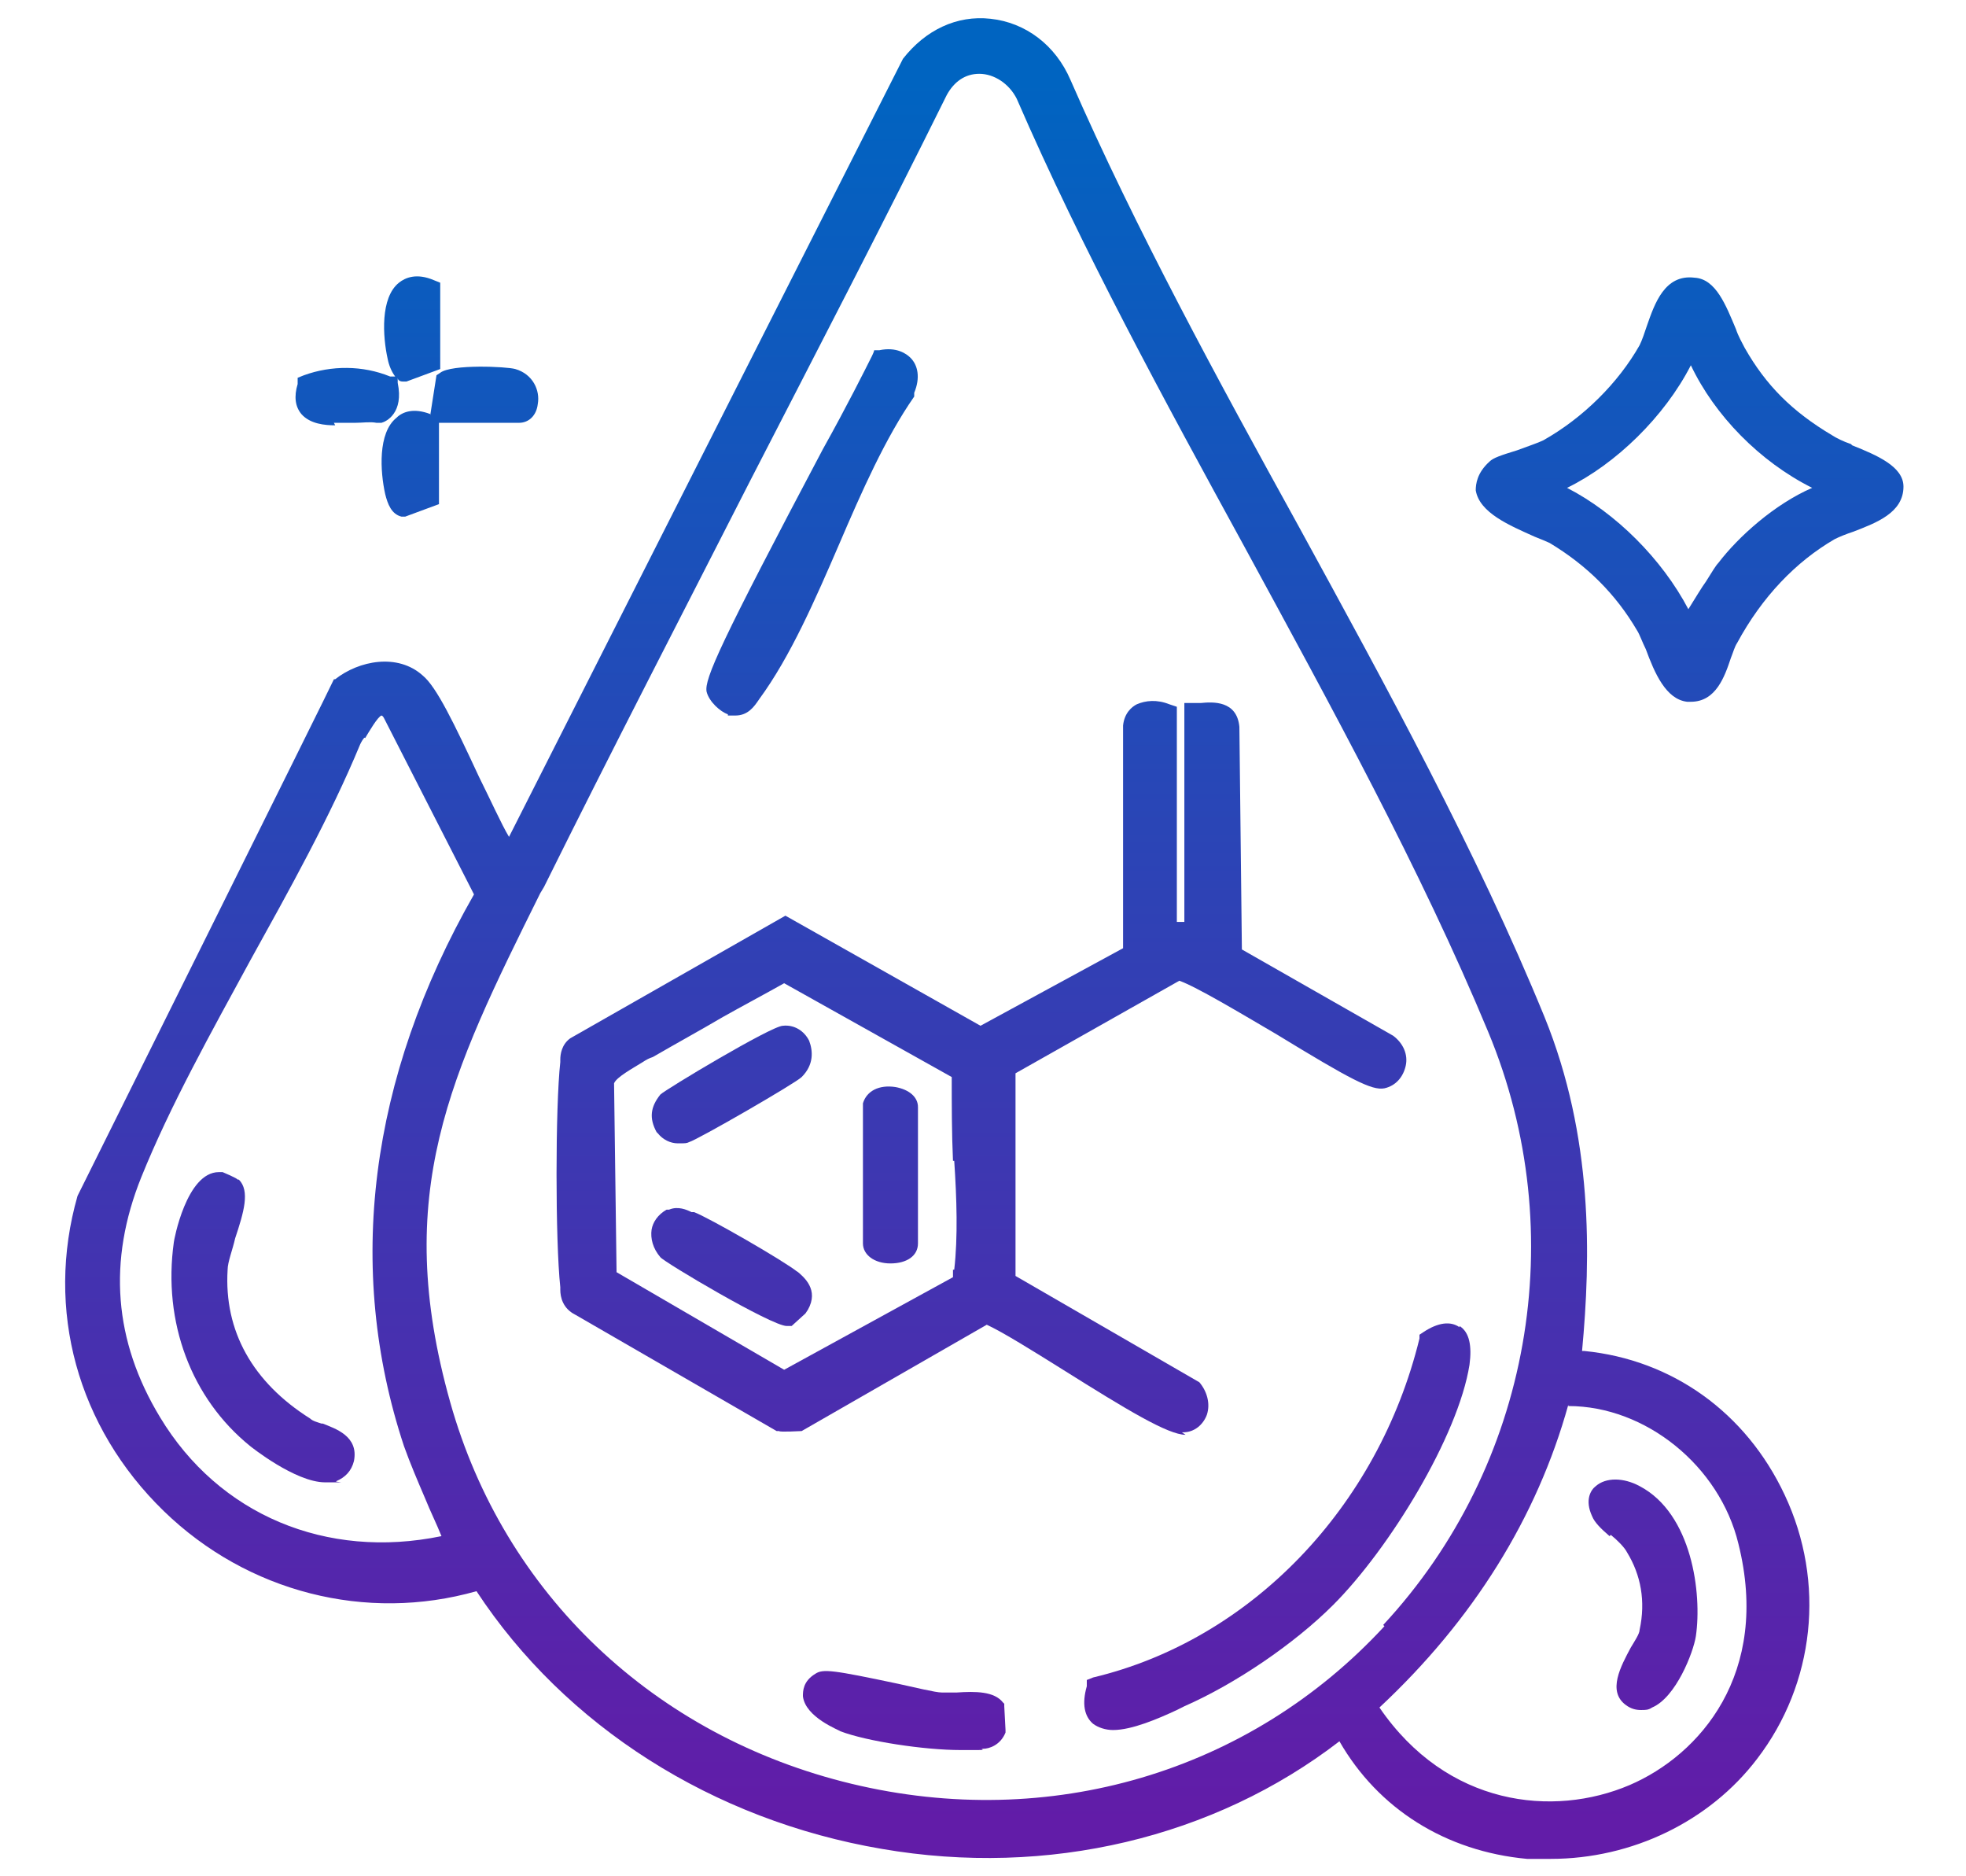
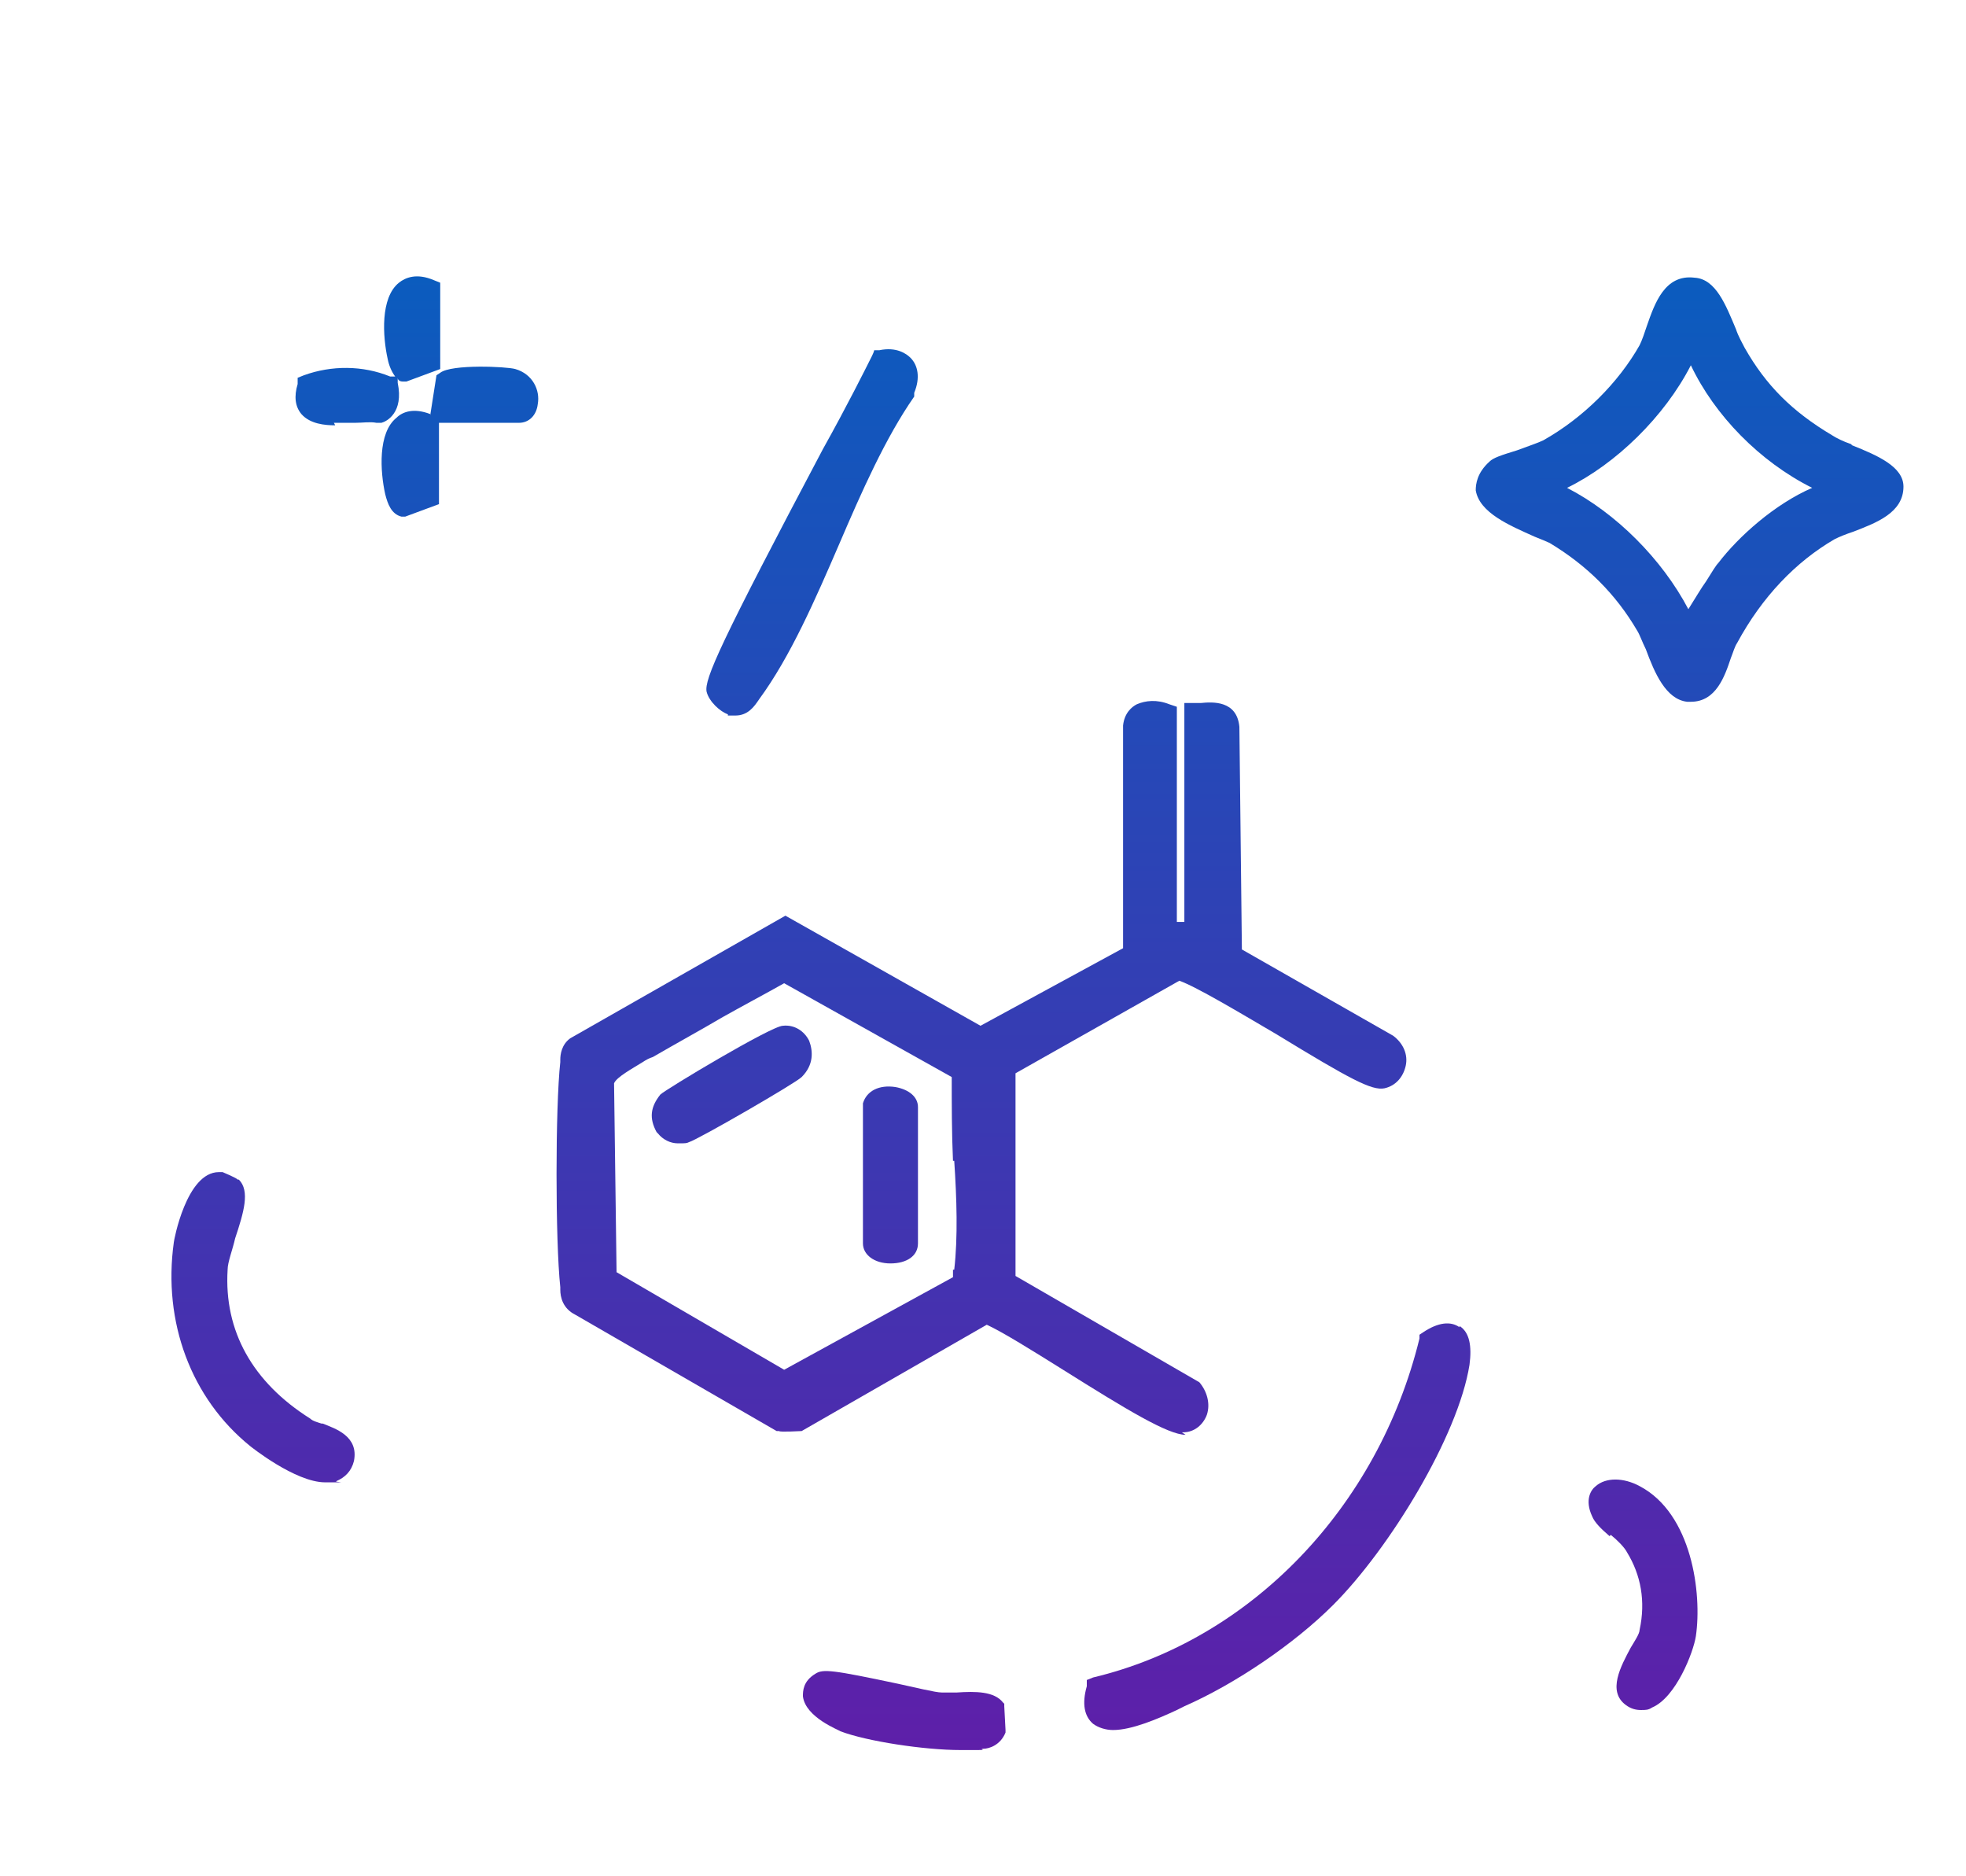
<svg xmlns="http://www.w3.org/2000/svg" xmlns:xlink="http://www.w3.org/1999/xlink" id="Layer_1" version="1.1" viewBox="0 0 157.2 150">
  <defs>
    <style>
      .st0 {
        fill: url(#linear-gradient2);
      }

      .st1 {
        fill: url(#linear-gradient10);
      }

      .st2 {
        fill: url(#linear-gradient1);
      }

      .st3 {
        fill: url(#linear-gradient9);
      }

      .st4 {
        fill: url(#linear-gradient8);
      }

      .st5 {
        fill: url(#linear-gradient11);
      }

      .st6 {
        fill: url(#linear-gradient12);
      }

      .st7 {
        fill: url(#linear-gradient7);
      }

      .st8 {
        fill: url(#linear-gradient4);
      }

      .st9 {
        fill: url(#linear-gradient5);
      }

      .st10 {
        fill: url(#linear-gradient3);
      }

      .st11 {
        fill: url(#linear-gradient6);
      }

      .st12 {
        fill: url(#linear-gradient);
      }
    </style>
    <linearGradient id="linear-gradient" x1="74.8" y1="145.7" x2="74.8" y2="6.3" gradientUnits="userSpaceOnUse">
      <stop offset="0" stop-color="#621ca8" />
      <stop offset="1" stop-color="#0064c1" />
    </linearGradient>
    <linearGradient id="linear-gradient1" x1="135.1" y1="145.7" x2="135.1" y2="6.3" xlink:href="#linear-gradient" />
    <linearGradient id="linear-gradient2" x1="36.8" y1="145.7" x2="36.8" y2="6.3" xlink:href="#linear-gradient" />
    <linearGradient id="linear-gradient3" x1="29.3" y1="145.7" x2="29.3" y2="6.3" xlink:href="#linear-gradient" />
    <linearGradient id="linear-gradient4" x1="78.3" x2="78.3" y2="6.3" xlink:href="#linear-gradient" />
    <linearGradient id="linear-gradient5" x1="102.1" y1="145.7" x2="102.1" y2="6.3" xlink:href="#linear-gradient" />
    <linearGradient id="linear-gradient6" x1="64.9" y1="145.7" x2="64.9" y2="6.3" xlink:href="#linear-gradient" />
    <linearGradient id="linear-gradient7" x1="72.4" x2="72.4" y2="6.3" xlink:href="#linear-gradient" />
    <linearGradient id="linear-gradient8" x1="21" y1="145.7" x2="21" y2="6.3" xlink:href="#linear-gradient" />
    <linearGradient id="linear-gradient9" x1="131.4" y1="145.7" x2="131.4" y2="6.3" xlink:href="#linear-gradient" />
    <linearGradient id="linear-gradient10" x1="58.5" y1="145.7" x2="58.5" y2="6.3" xlink:href="#linear-gradient" />
    <linearGradient id="linear-gradient11" x1="58.5" y1="145.7" x2="58.5" y2="6.3" xlink:href="#linear-gradient" />
    <linearGradient id="linear-gradient12" x1="71.2" x2="71.2" y2="6.3" xlink:href="#linear-gradient" />
  </defs>
-   <path class="st12" d="M126.5,108c.7-7.5.9-17.1-3-26.7-5.4-13.2-12.7-26.5-19.7-39.3-6.4-11.6-13-23.7-18.2-35.6-1.2-2.8-3.6-4.6-6.4-4.9-2.7-.3-5.2.9-7,3.2l-31.5,62.2c-.6-1-1.5-3-2.4-4.8-2-4.3-3.4-7.2-4.5-8.1-2-1.8-5.1-1.2-7,.3h-.1c0,.1-20.5,41.3-20.5,41.3h0c-2.6,9.1,0,18.5,6.9,25.2,6.7,6.5,16.2,8.9,25,6.4,7.1,10.8,18.9,18.3,32.4,20.6,13.3,2.3,26.6-.9,36.6-8.6,3.1,5.4,8.5,8.8,15,9.4.6,0,1.3,0,1.9,0,6.5,0,12.7-3,16.5-8,4.6-6,5.5-14.1,2.2-21.1-3.1-6.6-9-10.8-16-11.5ZM28.5,58.6l.7.4h0c.3-.5,1-1.7,1.3-1.8,0,0,.1,0,.2.2l7.2,14.1c-8.4,14.7-10.3,29.9-5.6,44.1.5,1.4,1.1,2.8,1.7,4.2.4,1,.9,2,1.3,3-9.2,1.9-17.8-1.7-22.5-9.5-3.7-6.1-4.2-12.5-1.5-19.2,2.3-5.7,5.6-11.6,8.7-17.3,3.1-5.6,6.4-11.5,8.8-17.3.1-.2.2-.4.4-.6l-.7-.4h0ZM110.7,130c-10.8,11.7-26.8,16.4-42.6,12.6-15.8-3.8-27.8-15.2-32.1-30.5-4.7-16.7,0-26.2,7.2-40.7l.3-.5c5.4-10.9,11.1-21.9,16.5-32.5,5.2-10.1,10.6-20.5,15.7-30.8.6-1.1,1.5-1.7,2.6-1.7,1.2,0,2.4.8,3,2,5.2,12,11.8,24.1,18.2,35.8,6.9,12.7,14.1,25.8,19.5,38.8,6.7,16.1,3.4,34.7-8.4,47.4ZM125.4,112.4c6.2,0,12.1,4.8,13.6,11,2.6,10.4-3.1,16.9-8.7,19.3-6.1,2.6-14.6,1.7-20-6.2,7.5-7,12.6-15.2,15.1-24.2Z" />
  <path class="st2" d="M148,35.5l-.3.8h0l.3-.8c-.6-.2-1.2-.5-1.5-.7-3.2-1.9-5.3-4-7-7-.2-.4-.5-.9-.7-1.5-.8-1.9-1.6-4-3.3-4.1-2.4-.3-3.2,2.1-3.8,3.8-.2.6-.4,1.2-.6,1.6-1.7,3-4.5,5.8-7.7,7.6-.4.2-1.3.5-2.1.8-1.3.4-1.9.6-2.2.9-1,.9-1.1,1.8-1.1,2.3.3,1.8,2.7,2.8,4.7,3.7.5.2,1,.4,1.2.5,3,1.8,5.3,4.1,7,7,.2.3.4.9.7,1.5.7,1.9,1.6,4,3.3,4.2,0,0,.2,0,.3,0,2,0,2.7-2,3.2-3.5.2-.5.3-.9.5-1.2,2-3.7,4.7-6.5,7.8-8.3.4-.2.9-.4,1.5-.6,1.8-.7,4-1.5,4-3.6,0-1.6-2.1-2.5-4.1-3.3ZM144.9,39c-3,1.3-5.9,3.9-7.5,6-.2.2-.5.7-1,1.5-.3.4-.9,1.4-1.4,2.2-2.1-4-5.8-7.7-9.7-9.7,3.9-1.9,7.8-5.7,9.9-9.8,1.9,4,5.5,7.7,9.7,9.8Z" />
  <path class="st0" d="M34.4,33.1c-1.3-.5-2.2-.2-2.7.3-1.5,1.2-1.3,4.3-.9,6.1.2.8.5,1.6,1.3,1.8h.3c0,0,2.7-1,2.7-1v-6.3c0,0,0-.2,0-.2h6.4c.8,0,1.4-.6,1.5-1.5h0c.2-1.1-.4-2.4-1.8-2.8-.7-.2-5.1-.4-6,.3l-.3.2-.5,3.2Z" />
  <path class="st10" d="M26.7,33.8c.5,0,1.1,0,1.7,0,.6,0,1.2-.1,1.7,0h.2s.2,0,.2,0c.4-.1,1.8-.8,1.3-3.2v-.4c0,.2.2.3.4.3l.2-.8s0,0,0,0l-.2.8h.3c0,0,2.7-1,2.7-1v-6.3c0,0,0-.6,0-.6l-.5-.2c-1.4-.6-2.3-.2-2.8.2-1.5,1.2-1.3,4.3-.9,6.1.1.5.3,1,.6,1.4h-.4c-2.2-.9-4.7-.9-6.9-.1l-.5.2v.5c-.3,1-.2,1.8.3,2.4.7.8,1.9.9,2.7.9Z" />
  <path class="st8" d="M94.5,114.5h.1c.9,0,1.6-.6,1.9-1.4.3-.9,0-1.9-.6-2.6l-14.7-8.5v-16.2s13.1-7.4,13.1-7.4c1.4.5,4.9,2.6,7.8,4.3,5.9,3.6,7.6,4.5,8.6,4.3.9-.2,1.5-.9,1.7-1.8.2-.9-.2-1.8-1-2.4l-12.1-6.9-.2-17.8c-.2-2.1-2.1-2-3.1-1.9-.1,0-.3,0-.4,0h-.9v17.5h-.6v-17.2c0,0-.6-.2-.6-.2-1-.4-1.9-.3-2.6,0-.4.2-1,.7-1.1,1.7v17.8c0,0-11.4,6.2-11.4,6.2l-15.6-8.8-17.2,9.8c-.7.5-.8,1.3-.8,1.7v.2c-.4,3.6-.4,14.3,0,18v.2c0,.6.2,1.5,1.2,2l16.1,9.3h.2c0,.1,1.8,0,1.8,0l14.8-8.5c1.3.6,3.7,2.1,6.1,3.6,5.1,3.2,8.4,5.2,9.8,5.2h0ZM76.2,101.5v.2c0,.1,0,.3,0,.4l-13.5,7.4-13.4-7.8-.2-15.1c.2-.5,1.5-1.2,2.3-1.7.3-.2.5-.3.8-.4,1.9-1.1,3.9-2.2,5.6-3.2,1.6-.9,3.3-1.8,4.9-2.7l13.4,7.5c0,2.1,0,4.5.1,6.7h.9s-.8,0-.8,0h0c.2,3,.3,6.1,0,8.7Z" />
  <path class="st9" d="M116.7,106.1c-.7-.5-1.7-.4-2.9.4l-.3.2v.3c-3.3,13.5-13.5,24.1-26.1,27.1l-.5.2v.5c-.4,1.4-.2,2.4.5,3,.4.3,1,.5,1.6.5,1.5,0,3.6-.9,5.1-1.6.2-.1.4-.2.6-.3,4.1-1.8,8.8-5,11.9-8.1,4.5-4.5,10-13.5,10.9-19.2.2-1.5,0-2.6-.8-3.1Z" />
  <path class="st11" d="M58.2,57.2c.2,0,.4,0,.6,0,1,0,1.5-.7,1.9-1.3,2.5-3.4,4.5-8,6.4-12.4,1.8-4.2,3.7-8.5,6-11.8v-.3c.5-1.2.3-2.2-.3-2.8-.3-.3-1.1-.9-2.5-.6h-.4c0,.1-.2.5-.2.5-.5,1-2,4-3.9,7.4h0c-8.2,15.5-9.5,18.4-9.3,19.4.2.8,1.1,1.6,1.7,1.8Z" />
  <path class="st7" d="M80.2,136.1c-.7-.9-2.2-.9-3.7-.8-.4,0-.9,0-1.2,0-.5,0-2.1-.4-3.5-.7-5.2-1.1-6-1.2-6.6-.8-1,.6-1,1.4-1,1.8.2,1.7,2.9,2.7,3,2.8,2.1.8,6.7,1.5,9.6,1.5s1.3,0,1.8-.1c.5,0,1.4-.3,1.8-1.3v-.2c0,0-.1-1.9-.1-1.9v-.2Z" />
  <path class="st4" d="M25.7,113.8c-.3-.1-.7-.2-.9-.4-4.6-2.9-6.9-7-6.6-11.9,0-.6.4-1.6.6-2.5.7-2.1,1.2-3.8.3-4.7h-.1c0-.1-1.2-.6-1.2-.6h-.3c0,0,0,0,0,0-2.6,0-3.6,5.5-3.6,5.6-.9,6.4,1.4,12.5,6.1,16.3,0,0,3.6,2.9,6,2.9s.6,0,.9-.1c.7-.3,1.2-.8,1.4-1.6.4-2-1.5-2.6-2.5-3Z" />
  <path class="st3" d="M128.8,122.7c.5.4,1.1,1,1.3,1.4,1.1,1.8,1.5,3.9,1,6.2,0,.3-.4.9-.7,1.4-.8,1.5-1.9,3.5-.4,4.6.4.3.8.4,1.2.4s.6,0,.9-.2c1.9-.8,3.3-4.4,3.5-5.7.5-3.4-.3-9.8-4.5-12-1.3-.7-2.7-.7-3.5,0-.4.3-.9,1.1-.3,2.4.2.5.7,1,1.4,1.6Z" />
-   <path class="st1" d="M63.8,101.7c-1.1-.9-7.2-4.4-8.3-4.8h-.2c-.4-.2-1.1-.5-1.8-.2h-.2c-.7.4-1.1,1-1.2,1.6-.1.7.1,1.5.7,2.2.3.4,8.9,5.5,10.1,5.5h.4c0,0,1.1-1,1.1-1l.2-.3c.9-1.6-.3-2.6-.9-3.1Z" />
  <path class="st5" d="M52.6,90.6c.4.5,1,.8,1.6.8s.7,0,.9-.1c.7-.2,8.5-4.7,9-5.2,1-1,.9-2.1.6-2.9-.4-.8-1.2-1.3-2.1-1.2-.9,0-9.4,5.1-9.8,5.5-.8,1-.9,1.9-.3,3h0Z" />
  <path class="st6" d="M71.6,86.9h0c-1.3-.2-2.3.3-2.6,1.3v11.2c0,.9.9,1.6,2.2,1.6s2.2-.6,2.2-1.6v-10.9c0-.8-.7-1.4-1.8-1.6Z" />
</svg>